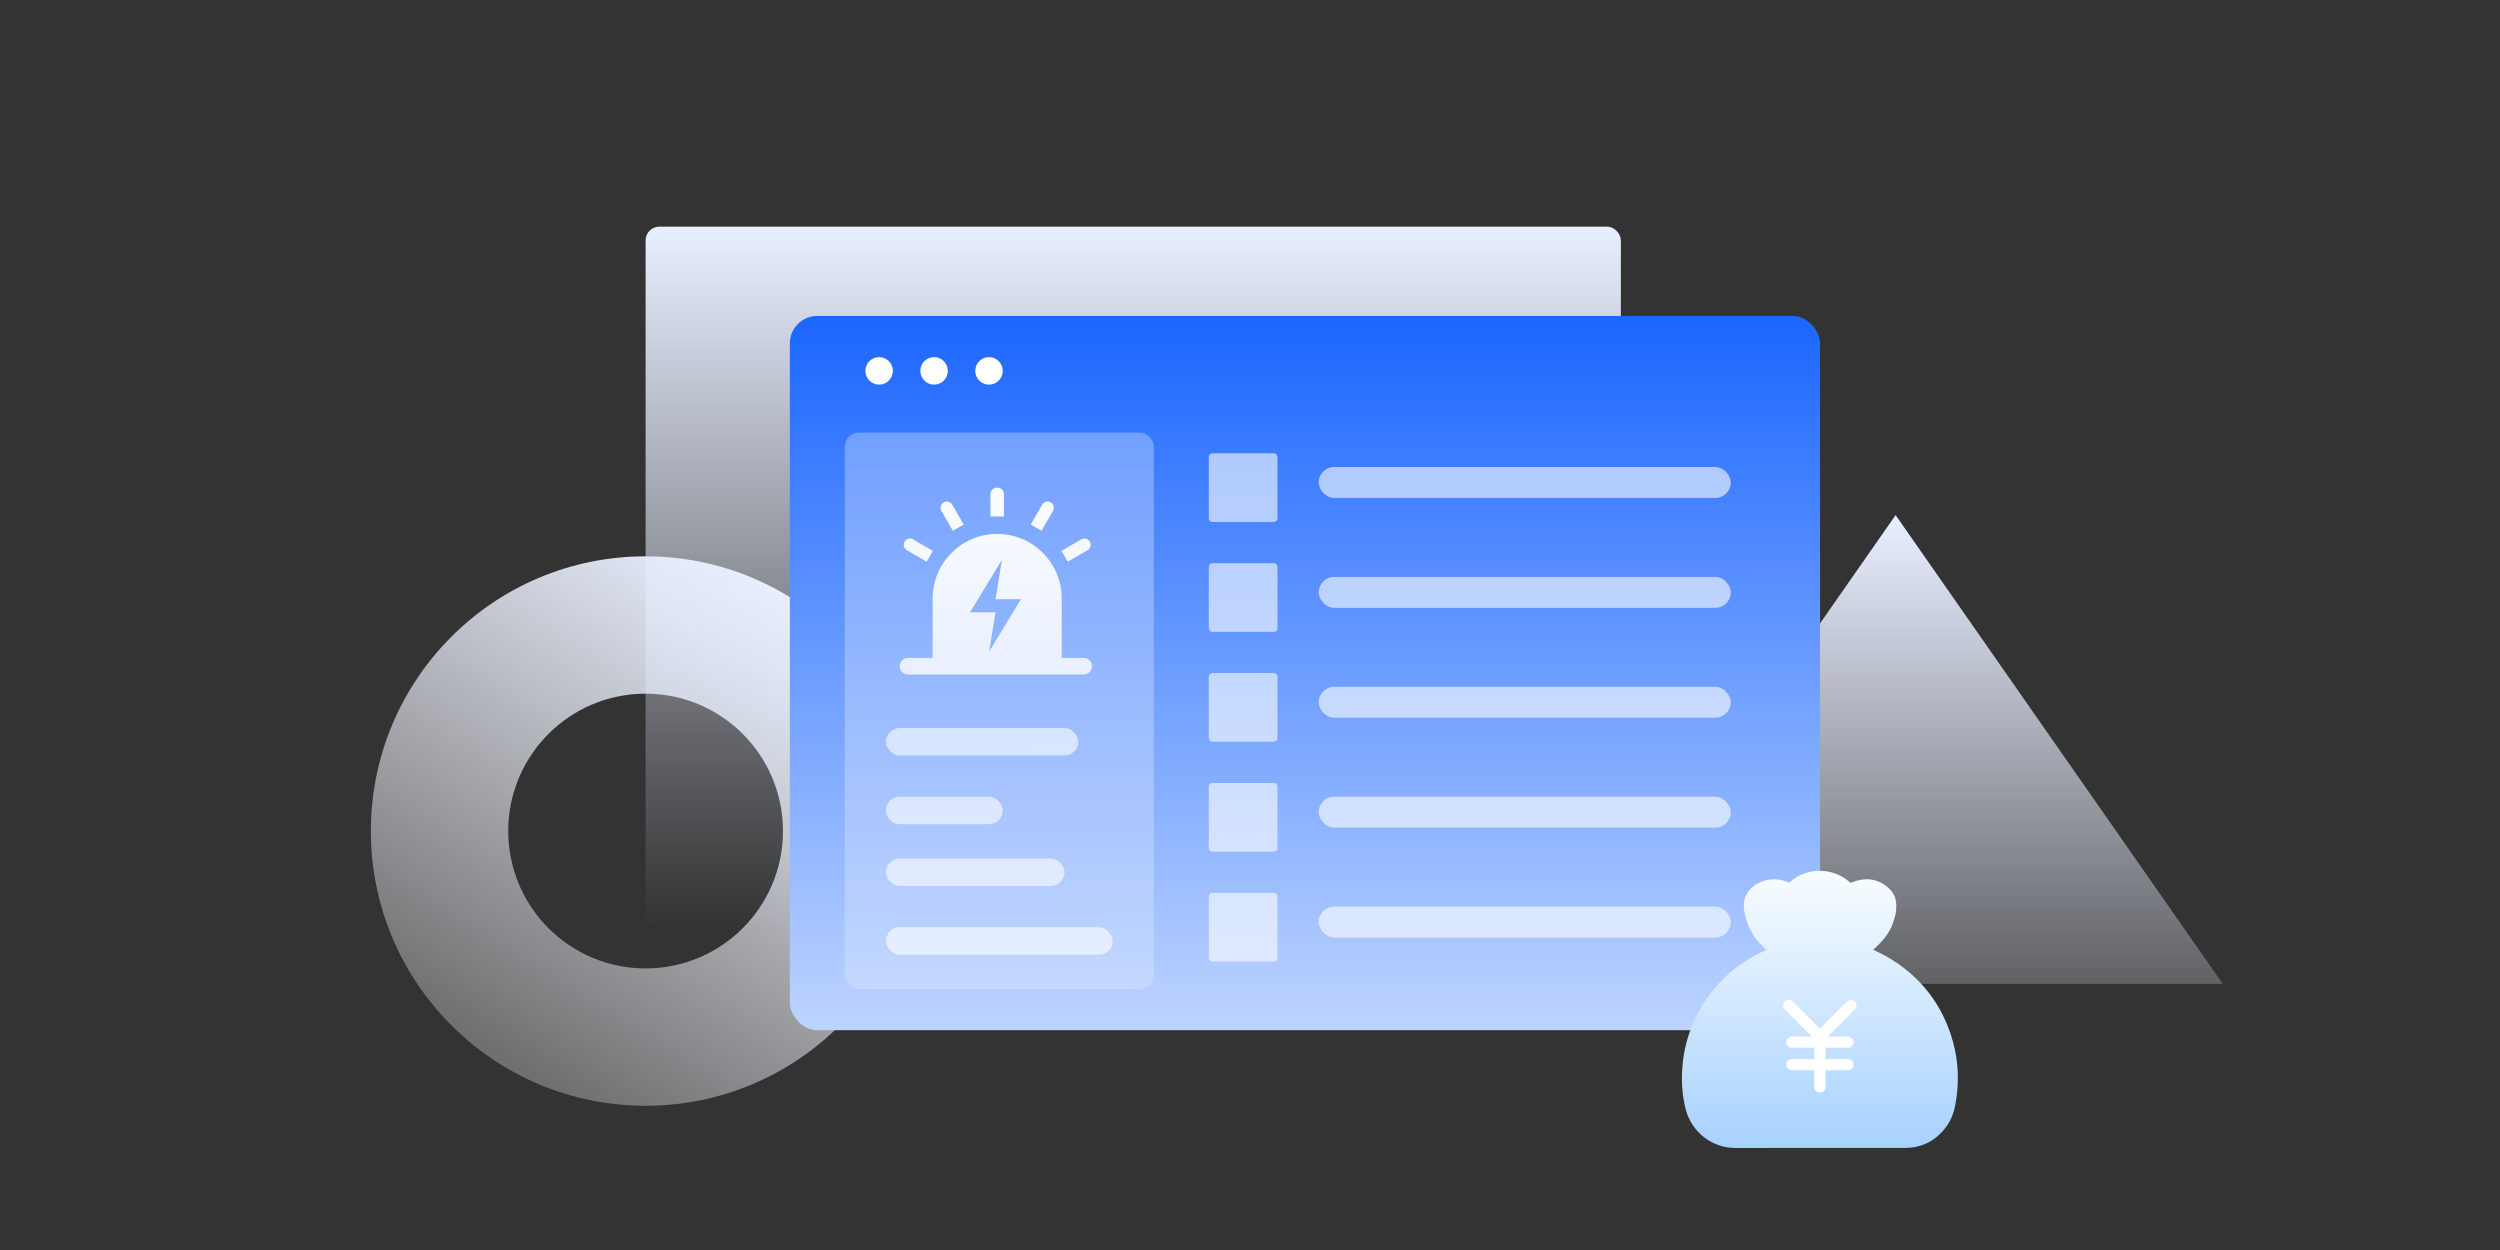
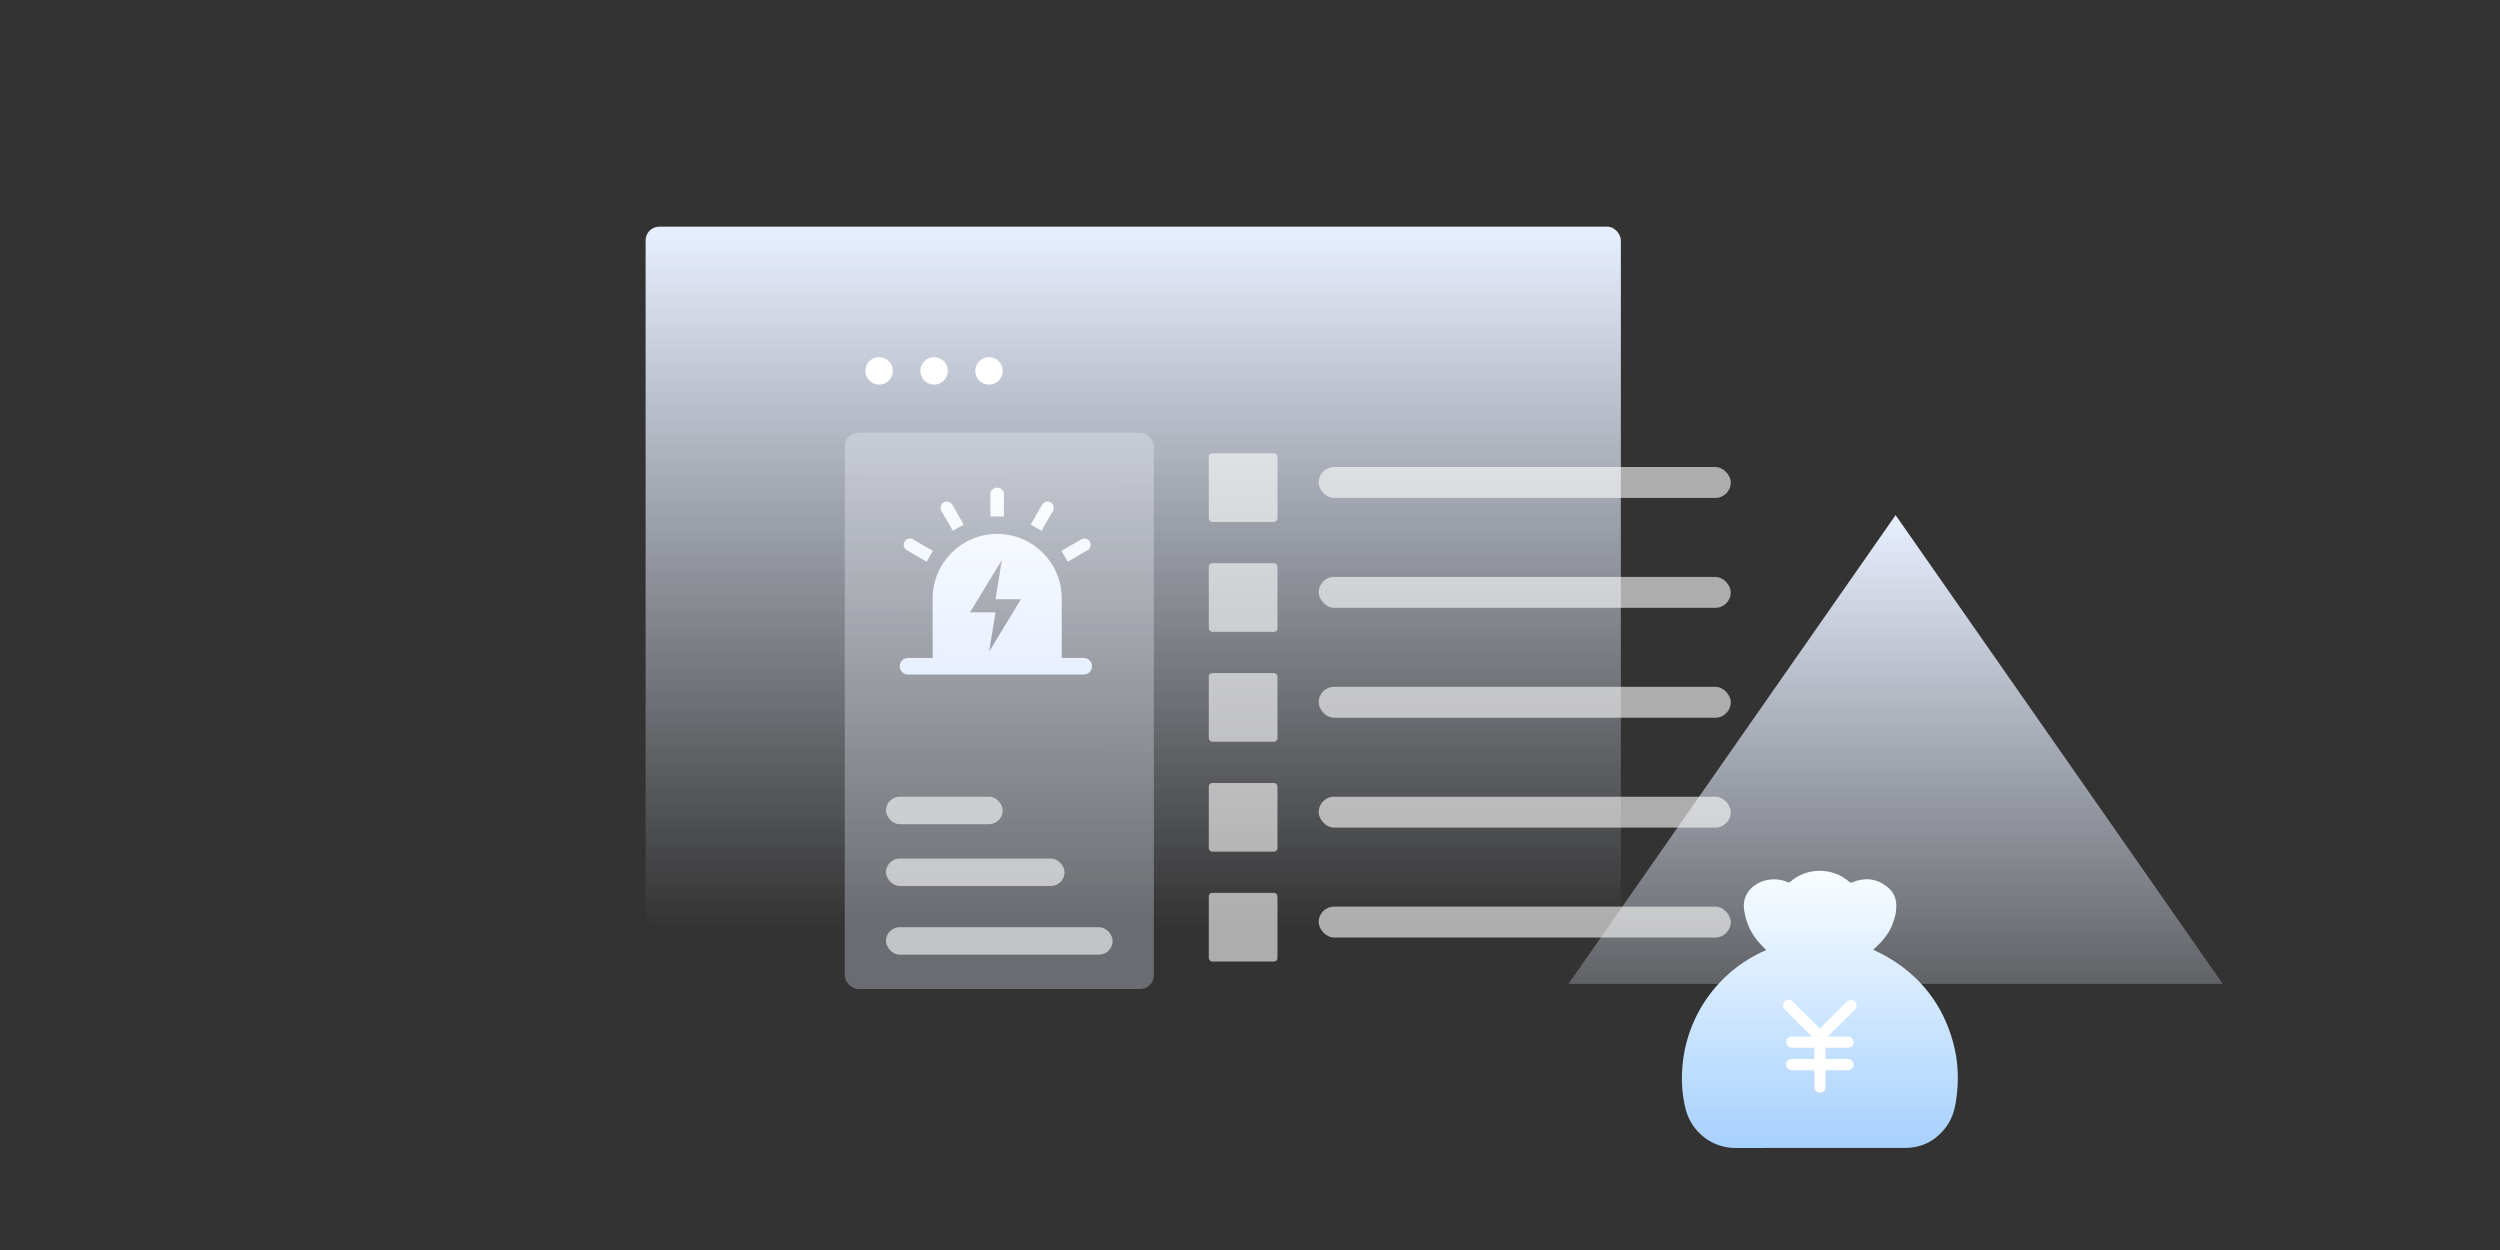
<svg xmlns="http://www.w3.org/2000/svg" width="364" height="182" viewBox="0 0 364 182" fill="none">
  <rect x="0" y="0" width="364" height="182" fill="#333333" stroke="none" />
  <g id="é£é©ç®¡çè½å">
-     <path id="Ellipse 4341 (Stroke)" fill-rule="evenodd" clip-rule="evenodd" d="M94 141C105.046 141 114 132.046 114 121C114 109.954 105.046 101 94 101C82.954 101 74 109.954 74 121C74 132.046 82.954 141 94 141ZM94 161C116.091 161 134 143.091 134 121C134 98.909 116.091 81 94 81C71.909 81 54 98.909 54 121C54 143.091 71.909 161 94 161Z" fill="url(#paint0_linear_2067_22130)" />
    <path id="Polygon 49" d="M276 75L323.631 143.25H228.369L276 75Z" fill="url(#paint1_linear_2067_22130)" />
    <rect id="Rectangle 346242164" x="94" y="33" width="142" height="102" rx="2" fill="url(#paint2_linear_2067_22130)" />
-     <rect id="Rectangle 346242188" x="115" y="46" width="150" height="104" rx="4" fill="url(#paint3_linear_2067_22130)" />
    <circle id="Ellipse 4332" cx="128" cy="54" r="2" fill="white" />
    <circle id="Ellipse 4333" cx="136" cy="54" r="2" fill="white" />
    <circle id="Ellipse 4334" cx="144" cy="54" r="2" fill="white" />
    <rect id="Rectangle 346242192" opacity="0.3" x="123" y="63" width="45" height="81" rx="2" fill="url(#paint4_linear_2067_22130)" />
    <path id="Vector" d="M135.796 95.799V87.131C135.796 81.946 140.001 77.74 145.192 77.74C150.382 77.74 154.587 81.946 154.587 87.131V95.799H157.794C158.46 95.799 159 96.339 159 97.005C159 97.671 158.46 98.211 157.794 98.211H132.206C131.54 98.211 131 97.671 131 97.005C131 96.339 131.54 95.799 132.206 95.799H135.796V95.799ZM145.871 81.525L141.237 89.154H144.943L144.015 94.876L148.65 87.247H144.944L145.871 81.525ZM152.978 73.144C153.413 73.397 153.562 73.956 153.311 74.391L151.646 77.286L150.071 76.375L151.737 73.479C151.985 73.045 152.541 72.896 152.973 73.144H152.978V73.144ZM145.189 71C145.734 71 146.174 71.41 146.174 71.919V75.2H144.203V71.917C144.203 71.41 144.644 71 145.189 71ZM137.404 73.144C137.837 72.894 138.393 73.042 138.644 73.474C138.644 73.474 138.644 73.477 138.646 73.477L140.312 76.372L138.737 77.283L137.071 74.388C136.821 73.953 136.969 73.397 137.404 73.144ZM131.705 78.866C131.952 78.431 132.509 78.28 132.944 78.53C132.944 78.53 132.946 78.53 132.946 78.533L135.832 80.206L134.924 81.786L132.038 80.11C131.603 79.859 131.454 79.301 131.705 78.866ZM158.678 78.866C158.929 79.301 158.78 79.86 158.345 80.113L155.46 81.783L154.551 80.204L157.437 78.53C157.869 78.28 158.425 78.428 158.676 78.86C158.675 78.863 158.678 78.863 158.678 78.866Z" fill="url(#paint5_linear_2067_22130)" />
    <rect id="Rectangle 346242236" opacity="0.6" x="129" y="116" width="17" height="4" rx="2" fill="white" />
    <rect id="Rectangle 346242238" opacity="0.6" x="129" y="135" width="33" height="4" rx="2" fill="white" />
-     <rect id="Rectangle 346242237" opacity="0.6" x="129" y="106" width="28" height="4" rx="2" fill="white" />
    <rect id="Rectangle 346242239" opacity="0.6" x="129" y="125" width="26" height="4" rx="2" fill="white" />
    <g id="Group 1321315078">
      <rect id="Rectangle 346242245" opacity="0.6" x="176" y="66" width="10" height="10" rx="0.5" fill="white" />
      <rect id="Rectangle 346242249" opacity="0.6" x="192" y="68" width="60" height="4.5" rx="2.25" fill="white" />
    </g>
    <g id="Group 1321315079">
      <rect id="Rectangle 346242245_2" opacity="0.6" x="176" y="82" width="10" height="10" rx="0.5" fill="white" />
      <rect id="Rectangle 346242249_2" opacity="0.6" x="192" y="84" width="60" height="4.5" rx="2.25" fill="white" />
    </g>
    <g id="Group 1321315080">
      <rect id="Rectangle 346242245_3" opacity="0.6" x="176" y="98" width="10" height="10" rx="0.5" fill="white" />
      <rect id="Rectangle 346242249_3" opacity="0.6" x="192" y="100" width="60" height="4.5" rx="2.25" fill="white" />
    </g>
    <g id="Group 1321315081">
      <rect id="Rectangle 346242245_4" opacity="0.6" x="176" y="114" width="10" height="10" rx="0.5" fill="white" />
      <rect id="Rectangle 346242249_4" opacity="0.6" x="192" y="116" width="60" height="4.5" rx="2.25" fill="white" />
    </g>
    <g id="Group 1321315082">
      <rect id="Rectangle 346242245_5" opacity="0.6" x="176" y="130" width="10" height="10" rx="0.5" fill="white" />
      <rect id="Rectangle 346242249_5" opacity="0.6" x="192" y="132" width="60" height="4.5" rx="2.25" fill="white" />
    </g>
    <g id="é±å 1">
      <circle id="Ellipse 4361" cx="265.625" cy="152.625" r="9.375" fill="white" />
      <path id="Vector_2" d="M284.355 151.697C282.842 146.253 279.604 142.049 274.546 139.188C273.965 138.86 273.349 138.587 272.749 138.284C272.754 138.275 272.754 138.26 272.768 138.25L273.076 137.972C274.116 137.01 275.053 135.901 275.542 134.588C275.781 133.953 275.84 133.675 276.001 133.084C276.308 131.219 275.957 130.086 274.809 129.149C273.257 127.874 271.499 127.728 269.643 128.47C269.516 128.524 269.428 128.558 269.302 128.441C266.909 126.258 263.071 126.238 260.659 128.392C260.547 128.494 260.464 128.519 260.317 128.455C259.341 128.021 258.32 127.928 257.27 128.138C255.283 128.533 253.637 130.164 253.93 132.396C254.184 134.329 254.961 135.999 256.299 137.444C256.572 137.742 256.865 138.021 257.163 138.323L256.943 138.426C250.107 141.443 245.488 148.001 244.946 155.457C244.795 157.518 244.922 159.559 245.459 161.585C246.303 164.769 249.209 167.156 252.69 167.147C260.903 167.127 269.116 167.147 277.334 167.137C279.97 167.132 282.002 165.989 283.476 163.909C284.223 162.85 284.575 161.649 284.78 160.389C285.249 157.464 285.151 154.559 284.355 151.697ZM270.073 146.976L266.128 150.921H269.062C269.511 150.921 269.878 151.287 269.878 151.736C269.878 152.186 269.511 152.552 269.062 152.552H265.854L265.791 152.615V154.188H269.062C269.511 154.188 269.878 154.554 269.878 155.003C269.878 155.452 269.511 155.818 269.062 155.818H265.791V158.275C265.791 158.724 265.425 159.09 264.975 159.09C264.526 159.09 264.16 158.724 264.16 158.275V155.818H260.888C260.439 155.818 260.073 155.452 260.073 155.003C260.073 154.554 260.434 154.188 260.888 154.188H264.16V152.615L264.096 152.552H260.888C260.439 152.552 260.073 152.186 260.073 151.736C260.073 151.287 260.434 150.921 260.888 150.921H263.813L259.873 146.985L259.887 146.971C259.721 146.819 259.619 146.605 259.619 146.375C259.619 146.087 259.775 145.818 260.024 145.677C260.273 145.53 260.581 145.53 260.83 145.677C260.903 145.721 260.967 145.775 261.02 145.838L261.03 145.828L264.975 149.769L268.926 145.818L268.94 145.833C268.989 145.784 269.048 145.735 269.111 145.701C269.36 145.56 269.668 145.56 269.917 145.701C270.166 145.848 270.322 146.111 270.322 146.4C270.317 146.624 270.224 146.829 270.073 146.976Z" fill="url(#paint6_linear_2067_22130)" />
    </g>
  </g>
  <defs>
    <linearGradient id="paint0_linear_2067_22130" x1="73" y1="154" x2="115.543" y2="85.649" gradientUnits="userSpaceOnUse">
      <stop stop-color="#FAFCFF" stop-opacity="0.3" />
      <stop offset="1" stop-color="#E8EFFF" />
    </linearGradient>
    <linearGradient id="paint1_linear_2067_22130" x1="276" y1="75" x2="276" y2="166" gradientUnits="userSpaceOnUse">
      <stop stop-color="#E8EFFF" />
      <stop offset="1" stop-color="#E8EFFF" stop-opacity="0" />
    </linearGradient>
    <linearGradient id="paint2_linear_2067_22130" x1="165" y1="33" x2="165" y2="135" gradientUnits="userSpaceOnUse">
      <stop stop-color="#E8EFFF" />
      <stop offset="1" stop-color="#E8EFFF" stop-opacity="0" />
    </linearGradient>
    <linearGradient id="paint3_linear_2067_22130" x1="190" y1="46" x2="190" y2="150" gradientUnits="userSpaceOnUse">
      <stop stop-color="#1B66FF" />
      <stop offset="1" stop-color="#BED4FF" />
    </linearGradient>
    <linearGradient id="paint4_linear_2067_22130" x1="145.154" y1="67.765" x2="143.062" y2="143.943" gradientUnits="userSpaceOnUse">
      <stop stop-color="#FAFCFF" />
      <stop offset="1" stop-color="#E8EFFF" />
    </linearGradient>
    <linearGradient id="paint5_linear_2067_22130" x1="144.785" y1="72.601" x2="144.405" y2="98.206" gradientUnits="userSpaceOnUse">
      <stop stop-color="#FAFCFF" />
      <stop offset="1" stop-color="#E8EFFF" />
    </linearGradient>
    <linearGradient id="paint6_linear_2067_22130" x1="264.974" y1="126.79" x2="264.974" y2="167.147" gradientUnits="userSpaceOnUse">
      <stop stop-color="#F9FDFF" />
      <stop offset="1" stop-color="#A7D1FF" />
    </linearGradient>
  </defs>
</svg>